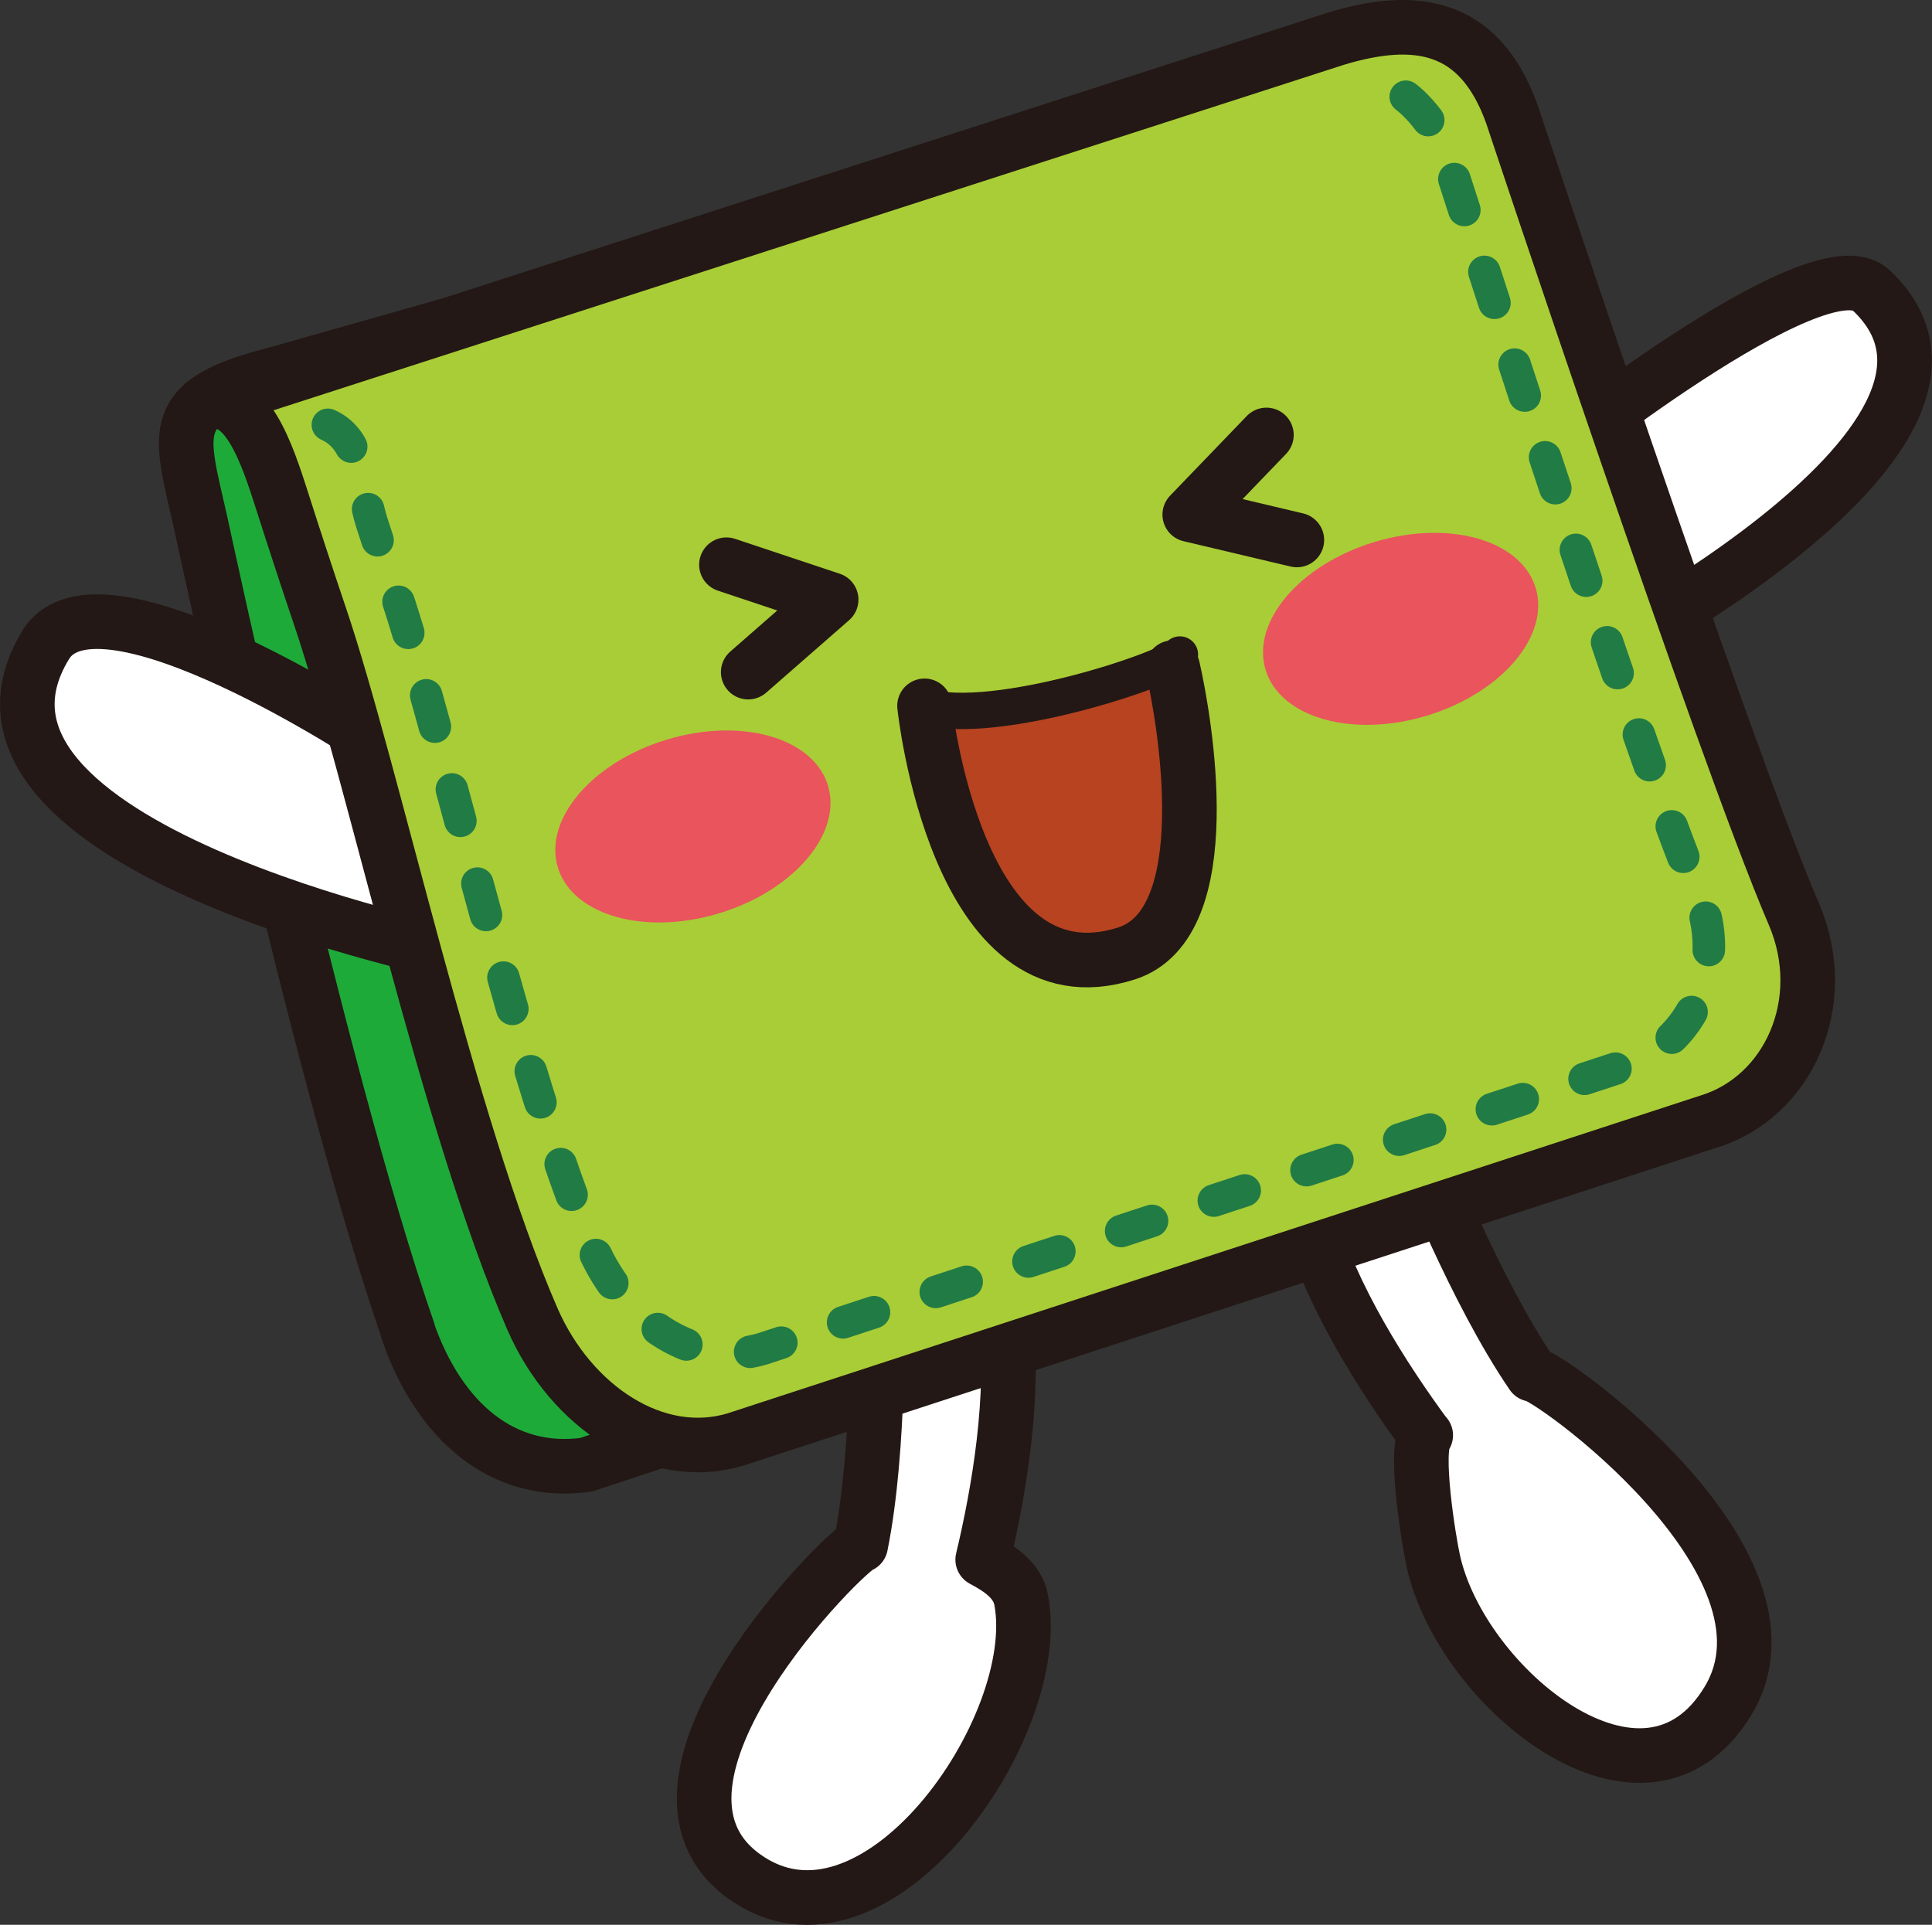
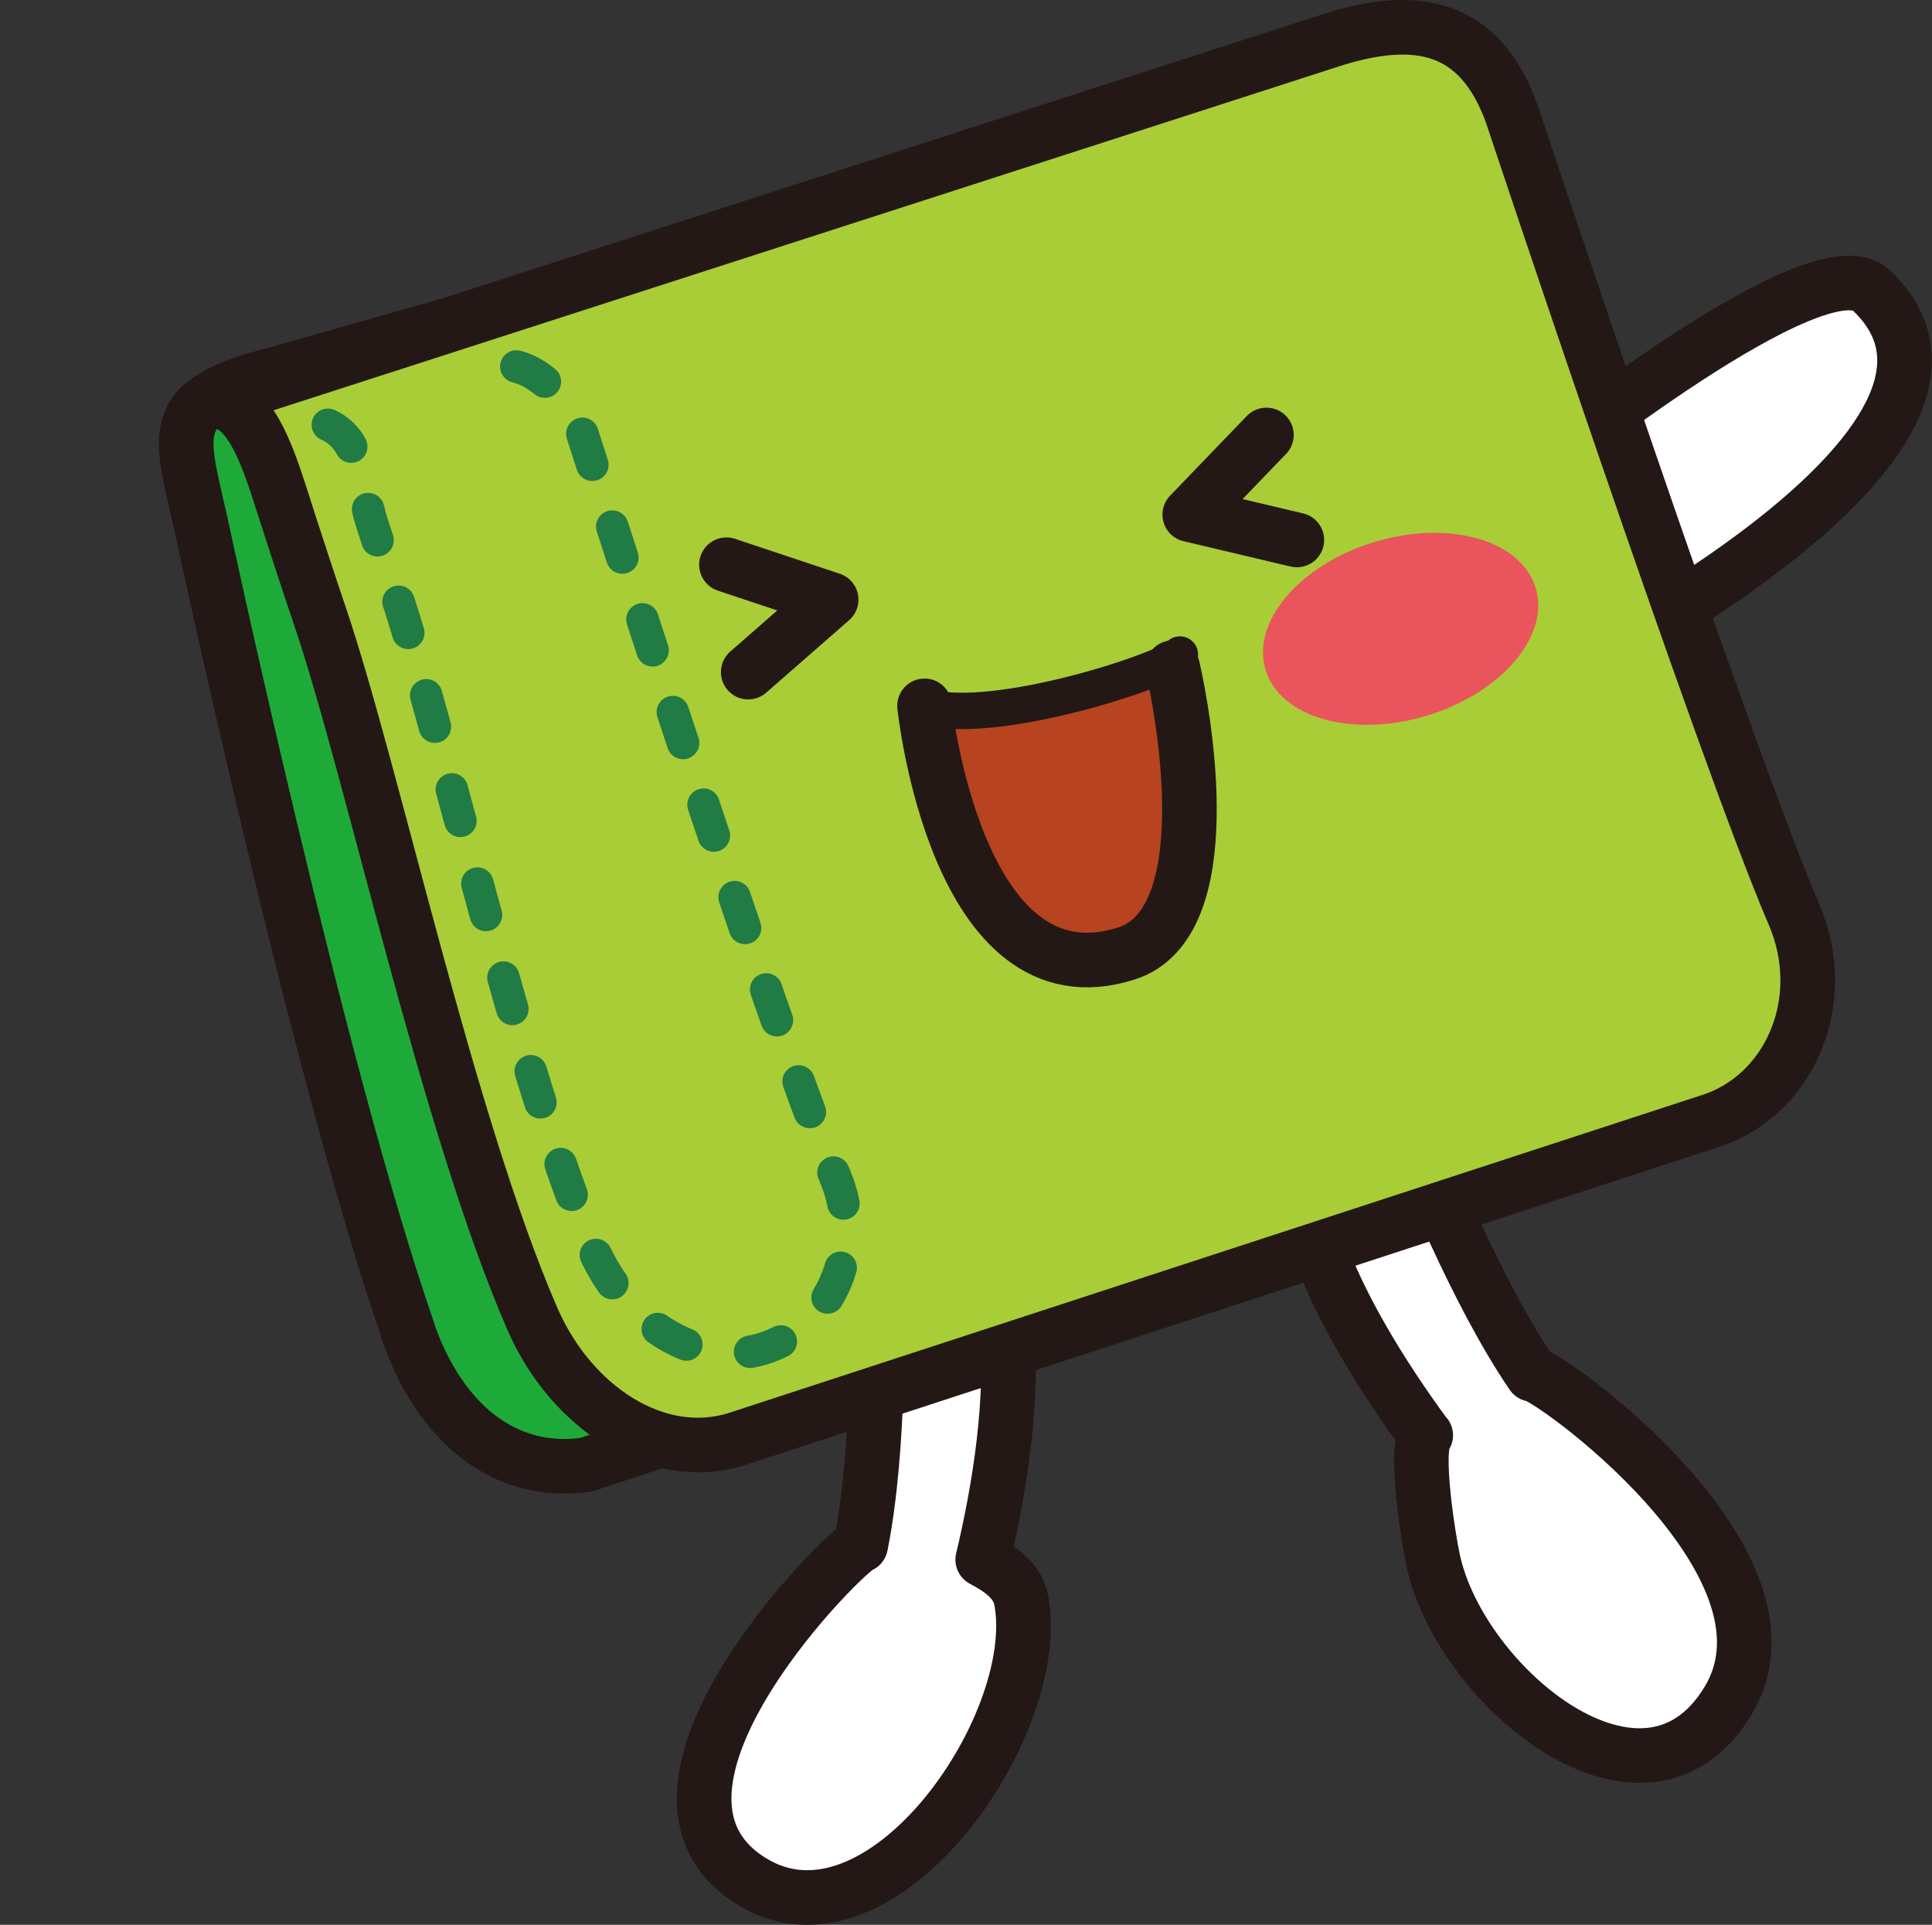
<svg xmlns="http://www.w3.org/2000/svg" id="_レイヤー_2" data-name="レイヤー 2" viewBox="0 0 64.76 64.52">
  <rect x="0" y="0" width="64.76" height="64.52" fill="#333333" stroke="none" />
  <defs>
    <style>
      .cls-1 {
        fill: #e9545d;
        stroke-width: 0px;
      }

      .cls-2 {
        stroke-miterlimit: 10;
        stroke-width: 1.22px;
      }

      .cls-2, .cls-3, .cls-4, .cls-5, .cls-6, .cls-7, .cls-8 {
        stroke-linecap: round;
      }

      .cls-2, .cls-3, .cls-4, .cls-5, .cls-6, .cls-8 {
        stroke: #231815;
      }

      .cls-2, .cls-7, .cls-8 {
        fill: none;
      }

      .cls-3 {
        fill: #fff;
      }

      .cls-3, .cls-4, .cls-5, .cls-6, .cls-7, .cls-8 {
        stroke-linejoin: round;
      }

      .cls-3, .cls-4, .cls-5, .cls-6, .cls-8 {
        stroke-width: 1.83px;
      }

      .cls-4 {
        fill: #b74320;
      }

      .cls-5 {
        fill: #a9cd36;
      }

      .cls-6 {
        fill: #1eaa39;
      }

      .cls-7 {
        stroke: #217b45;
        stroke-dasharray: 0 0 1.09 2.18;
        stroke-width: 1.09px;
      }
    </style>
  </defs>
  <g id="_002_Main" data-name="002_Main">
    <g id="Islands">
      <g id="_ウォレッティ" data-name="ウォレッティ">
        <g>
          <path class="cls-3" d="M47.78,48.11c-1.38-1.88-3.16-4.64-3.88-7.22-1.25-4.47,3.78-2.12,3.78-2.12,0,0,1.77,4.51,3.68,7.3.39-.11,9.36,6.28,6.57,10.93-2.79,4.65-8.97-.44-9.89-4.69-.15-.67-.64-3.72-.25-4.2Z" />
          <path class="cls-3" d="M32.94,52.28c.54-2.26,1.1-5.5.76-8.16-.59-4.61-4.31-.48-4.31-.48,0,0,.13,4.84-.54,8.16-.4.05-8.31,7.88-3.93,11.08,4.38,3.2,10.12-4.97,9.31-9.25-.13-.68-.75-1.06-1.29-1.35Z" />
        </g>
        <path class="cls-3" d="M51.67,15.52s9.28-7.46,11.05-5.79c5.38,5.05-10.38,12.88-10.38,12.88l-.67-7.09Z" />
        <path class="cls-6" d="M13.67,44.62c1.06,3.05,3.2,4.86,5.97,4.48l29.66-9.78c2.78-.37,4.98-2.74,4.08-5.83-1.69-5.8-6.19-22.64-6.19-22.64-.71-3.14-2.72-7.88-5.5-7.51L9.34,12.51c-3.8.96-3.32,1.88-2.61,5.03,0,0,3.92,18.35,6.95,27.08Z" />
-         <path class="cls-3" d="M12.64,24.9c.09.04-9.33-6.21-11.11-3.28-4.11,6.74,13.77,10.35,13.77,10.35l-2.66-7.07Z" />
        <path class="cls-5" d="M6.85,13.54L44.77,1.3c2.67-.81,4.82-.51,5.91,2.53,0,0,7.07,21.27,9.45,26.81,1.27,2.96-.19,6.15-2.87,6.96l-32.6,10.65c-2.67.81-5.52-1.08-6.81-4.03-2.85-6.55-5.35-18.33-7.13-23.58-.33-.97-.95-2.86-1.26-3.84-.51-1.59-1.21-3.77-2.63-3.27Z" />
-         <path class="cls-7" d="M10.99,14.24c1.21.54,1.09,2.1,1.47,3.27.26.82.52,1.54.8,2.36,1.49,4.4,4.22,16.48,6.61,21.97,1.08,2.47,3.47,4.05,5.7,3.37l28.92-9.5c2.24-.68,3.47-3.36,2.4-5.83-1.99-4.64-8.52-25.06-8.52-25.06,0,0-.84-1.78-2.25-2.06" />
+         <path class="cls-7" d="M10.99,14.24c1.21.54,1.09,2.1,1.47,3.27.26.82.52,1.54.8,2.36,1.49,4.4,4.22,16.48,6.61,21.97,1.08,2.47,3.47,4.05,5.7,3.37c2.24-.68,3.47-3.36,2.4-5.83-1.99-4.64-8.52-25.06-8.52-25.06,0,0-.84-1.78-2.25-2.06" />
        <g>
          <ellipse class="cls-1" cx="46.95" cy="21.08" rx="4.73" ry="3.04" transform="translate(-4.1 14.54) rotate(-16.88)" />
-           <ellipse class="cls-1" cx="23.22" cy="27.71" rx="4.73" ry="3.04" transform="translate(-7.04 7.93) rotate(-16.88)" />
        </g>
        <polyline class="cls-8" points="24.35 18.93 27.86 20.1 25.08 22.53" />
        <polyline class="cls-8" points="42.45 14.58 39.88 17.25 43.47 18.1" />
        <path class="cls-4" d="M39.31,22.38c.39,1.7,1.61,8.57-1.55,9.58-5.71,1.83-6.77-8.3-6.77-8.3" />
        <path class="cls-2" d="M39.55,21.94c-.25.45-6.22,2.45-8.56,1.74" />
      </g>
    </g>
  </g>
</svg>